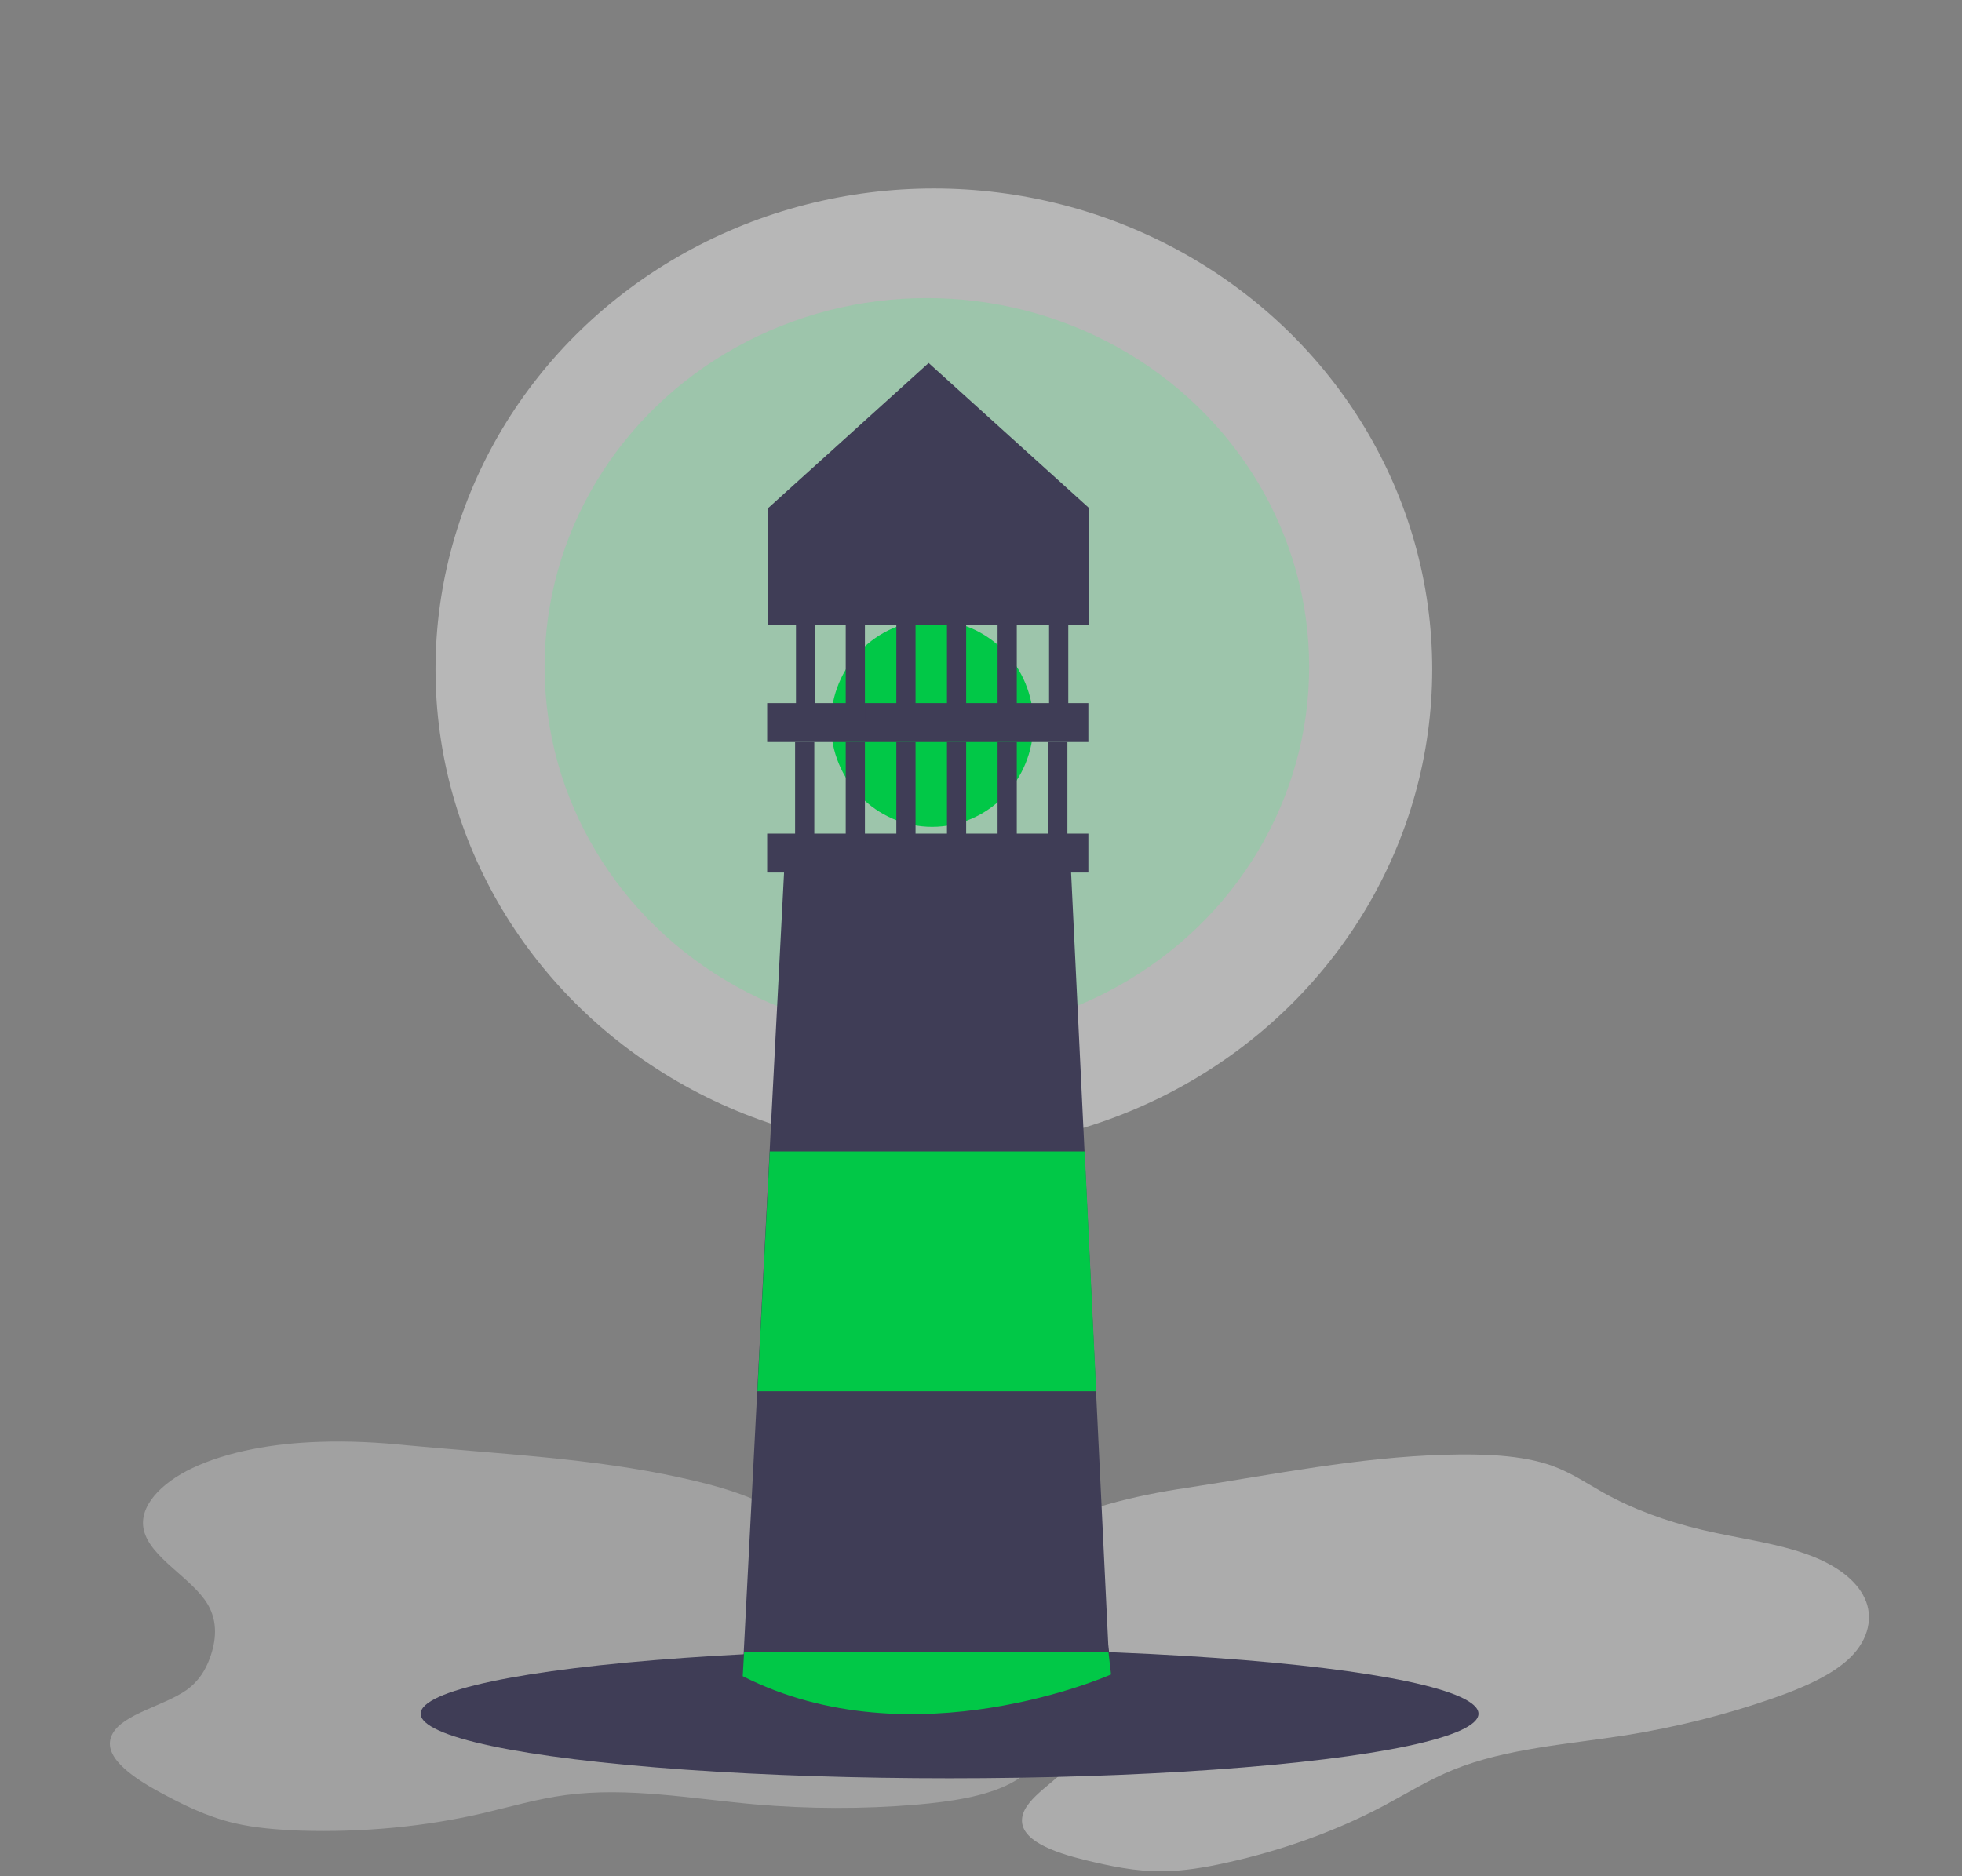
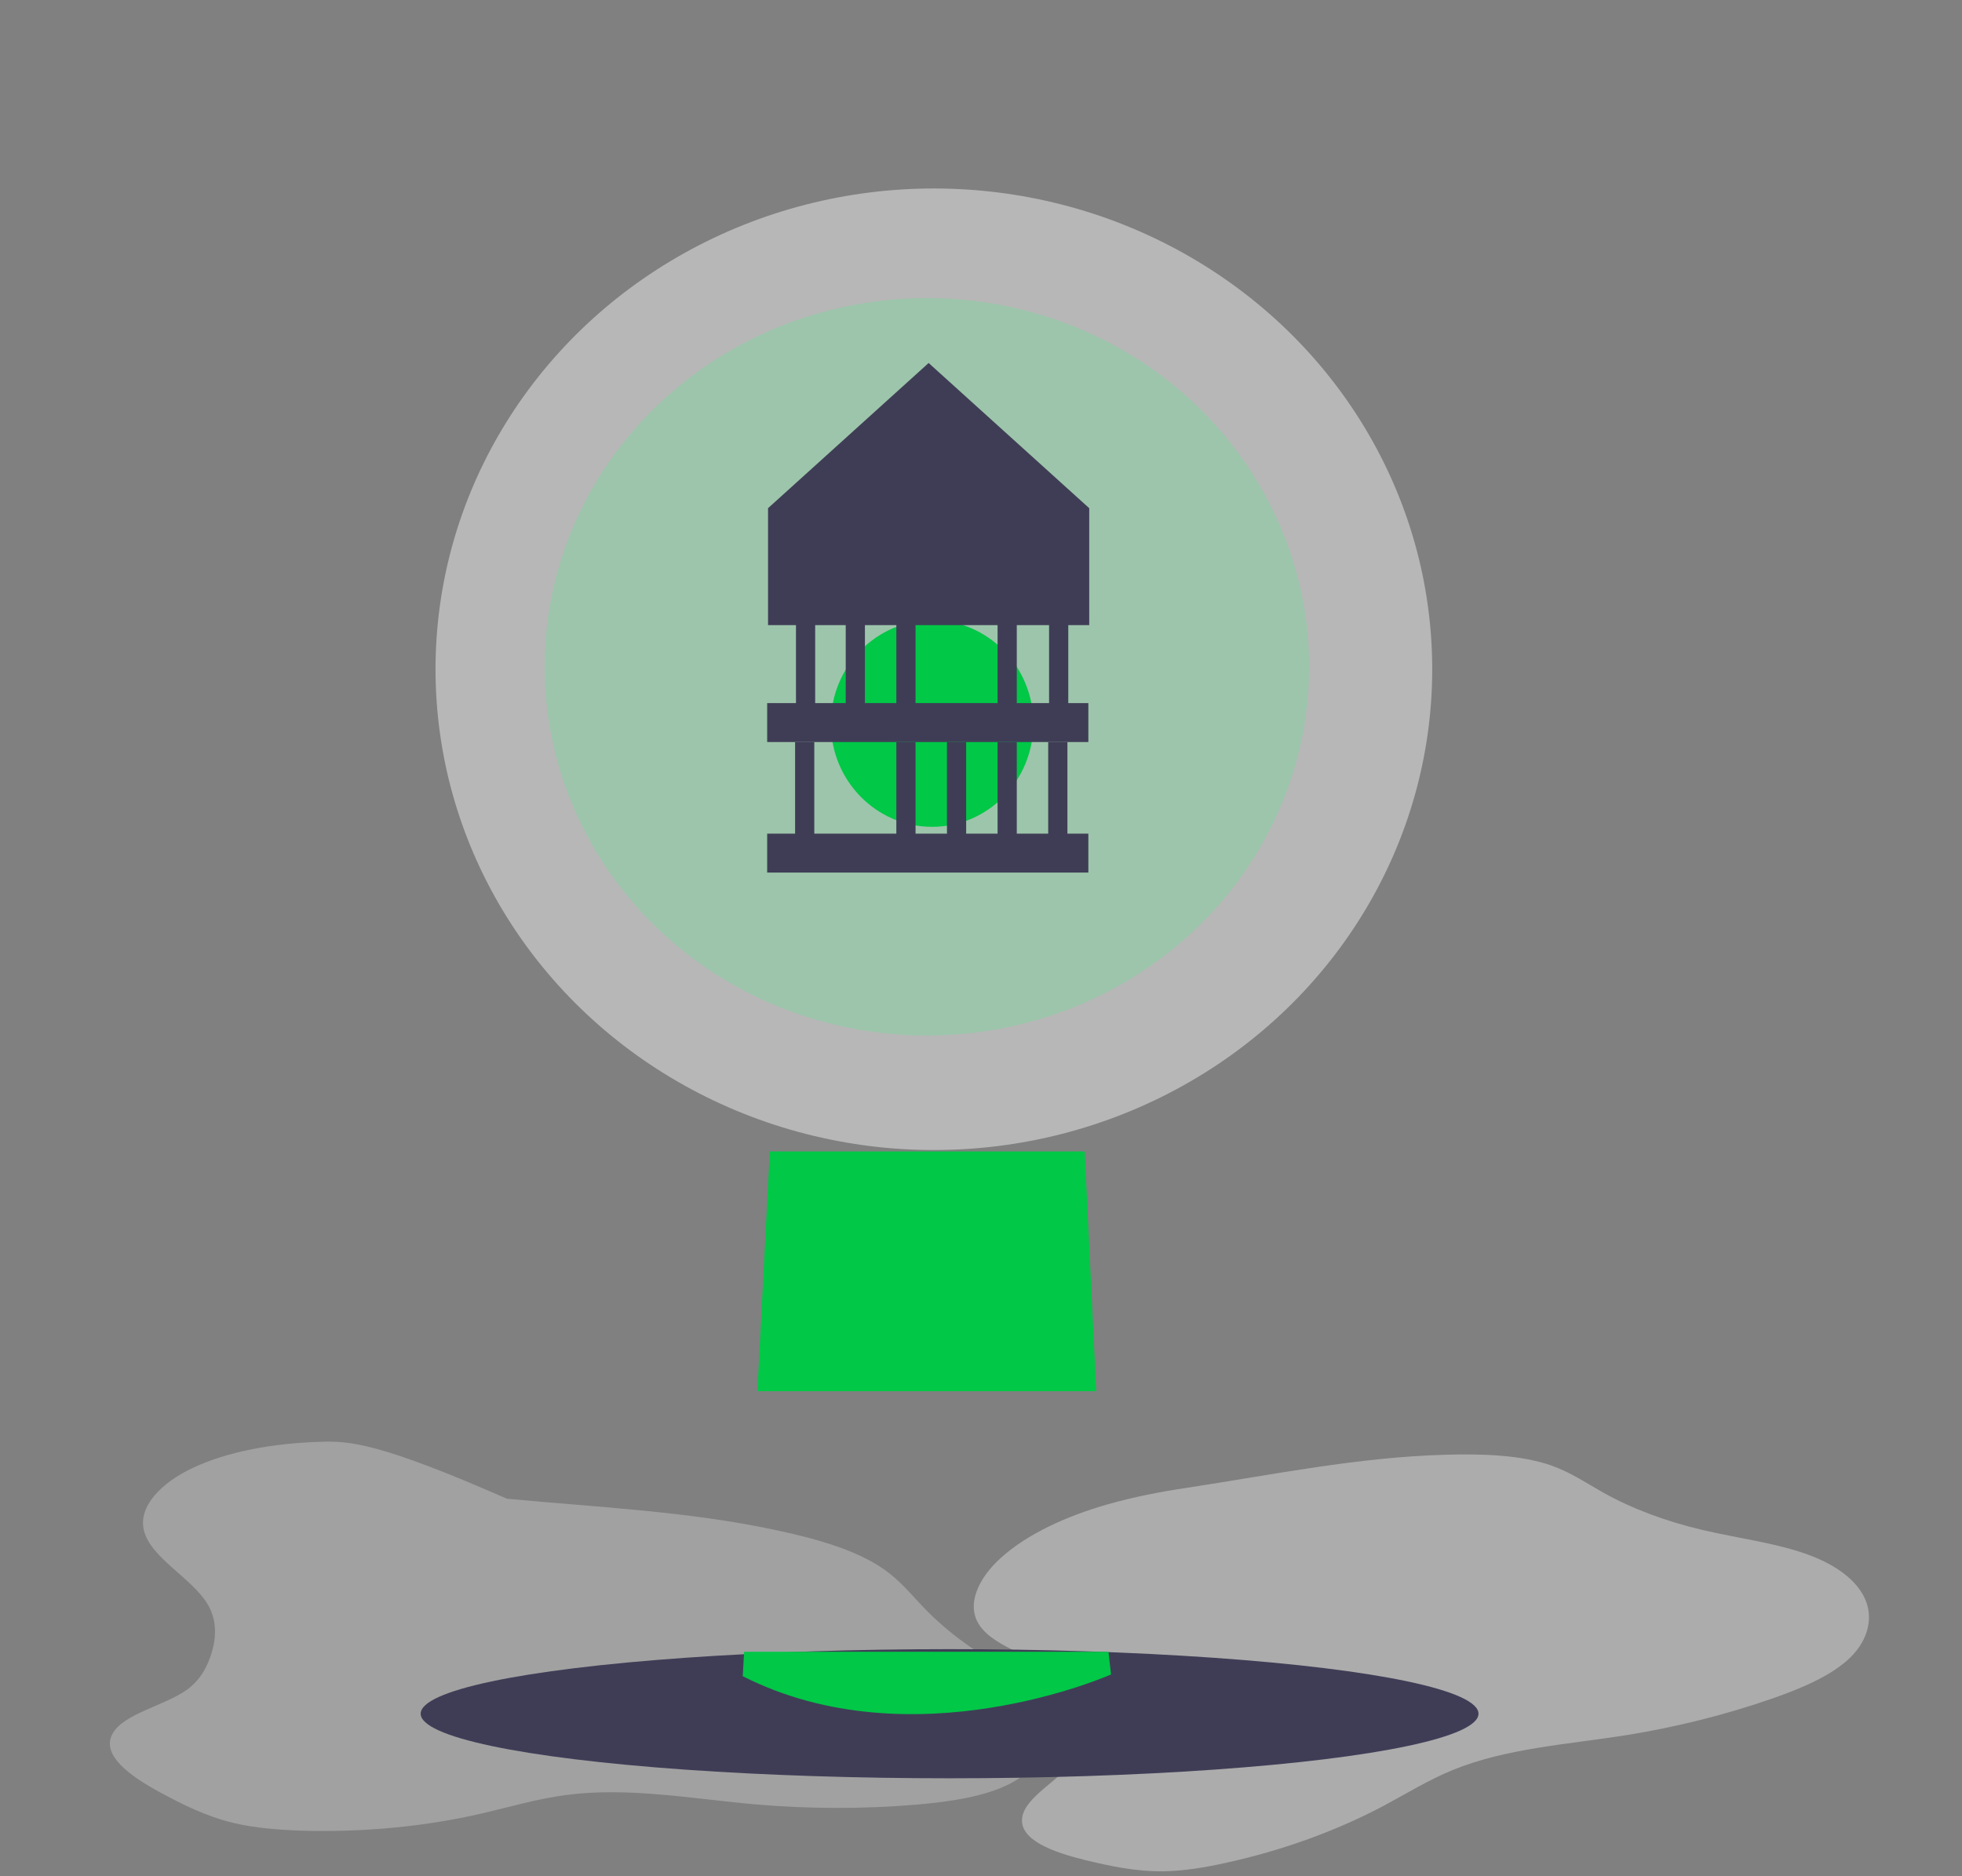
<svg xmlns="http://www.w3.org/2000/svg" version="1.1" id="bd4103a6-87b0-4a08-8ab5-5811762a7009" x="0px" y="0px" viewBox="0 0 1124 1075" style="enable-background:new 0 0 1124 1075;" xml:space="preserve">
  <rect x="0" y="0" width="1124" height="1075" fill="#808080" stroke="none" />
  <style type="text/css">
	.st0{opacity:0.35;fill:#01C847;enable-background:new    ;}
	.st1{opacity:0.43;fill:#FFFFFF;enable-background:new    ;}
	.st2{opacity:0.26;fill:#FFFFFF;enable-background:new    ;}
	.st3{opacity:0.35;fill:#FFFFFF;enable-background:new    ;}
	.st4{fill:#3F3D56;}
	.st5{fill:#01C847;}
	.st6{fill:none;stroke:#2F2E41;stroke-miterlimit:10;}
</style>
  <ellipse class="st0" cx="531" cy="382.1" rx="219" ry="211.3" />
  <ellipse class="st1" cx="535" cy="383.5" rx="285.5" ry="275.5" />
-   <path class="st2" d="M183.2,826.2c-26.2,0.8-52.7,5.4-73.1,15.1c-17.9,8.5-30.9,22-27.7,35.5c3.7,15.9,27.8,27.5,36.7,42.7  c5.7,9.8,4.8,20.6,1.1,30.7c-2.4,6.5-6.1,13-13.3,18.2c-12.9,9.1-36.1,13.6-42.4,25c-6.9,12.4,10.4,24.5,26.7,33.4  c13,7,26.6,14,43,17.9c12,2.8,25,3.8,37.8,4.3c35.5,1.1,71.1-2.2,104.3-9.9c15.9-3.7,31.3-8.3,47.9-10.5c35.5-4.7,72,2.1,107.9,5.3  c30.8,2.7,62.1,2.8,93,0.2c19.4-1.7,39.5-4.6,54.1-12.3c14.8-7.9,22.2-20,21.4-31.7c-0.8-11.8-9.2-23.1-21.6-32.3  c-16-11.9-38-20.4-57.1-30.6c-19.5-10.3-36.1-22.5-49.1-35.9c-7.5-7.7-13.9-16-23.7-22.8c-15.2-10.6-37.2-17-59.3-21.8  c-50.8-11.2-103.5-13.5-156.5-18.5C216.8,826.5,200,825.6,183.2,826.2z" />
+   <path class="st2" d="M183.2,826.2c-26.2,0.8-52.7,5.4-73.1,15.1c-17.9,8.5-30.9,22-27.7,35.5c3.7,15.9,27.8,27.5,36.7,42.7  c5.7,9.8,4.8,20.6,1.1,30.7c-2.4,6.5-6.1,13-13.3,18.2c-12.9,9.1-36.1,13.6-42.4,25c-6.9,12.4,10.4,24.5,26.7,33.4  c13,7,26.6,14,43,17.9c12,2.8,25,3.8,37.8,4.3c35.5,1.1,71.1-2.2,104.3-9.9c15.9-3.7,31.3-8.3,47.9-10.5c35.5-4.7,72,2.1,107.9,5.3  c30.8,2.7,62.1,2.8,93,0.2c19.4-1.7,39.5-4.6,54.1-12.3c14.8-7.9,22.2-20,21.4-31.7c-0.8-11.8-9.2-23.1-21.6-32.3  c-19.5-10.3-36.1-22.5-49.1-35.9c-7.5-7.7-13.9-16-23.7-22.8c-15.2-10.6-37.2-17-59.3-21.8  c-50.8-11.2-103.5-13.5-156.5-18.5C216.8,826.5,200,825.6,183.2,826.2z" />
  <path class="st3" d="M634.3,862.1c-23.4,6.7-45.7,16.9-60.7,30.4c-13.2,11.8-20.2,27.1-12.6,38.6c8.9,13.6,34.7,18.7,48,30.5  c8.6,7.6,11.5,17.6,11.7,27.7c0.1,6.5-1,13.2-5.6,19.6c-8.4,11.4-27.8,20.8-29.5,32.6c-1.9,12.9,18,19.9,35.8,24.3  c14.2,3.4,28.9,6.7,45.1,6.5c11.8-0.2,23.9-2.2,35.6-4.8c32.4-7.1,63.4-18.3,90.7-32.8c13.1-7,25.4-14.7,39.6-20.5  c30.4-12.4,65.7-14.6,99.2-19.9c28.7-4.6,57-11.7,84-21.1c16.9-5.9,34-13.2,44.5-23.5c10.6-10.5,13.1-23.3,8.2-33.8  c-4.8-10.5-16.4-18.9-30.8-24.4c-18.6-7.2-41.4-9.9-62.2-14.8c-21.2-5-40.4-12.2-56.8-21.4c-9.5-5.3-18.1-11.3-29.4-15.4  c-17.4-6.2-39.5-6.9-61.1-6.3c-49.8,1.4-98.1,11.3-147.7,18.9C664.8,854.8,649.3,857.8,634.3,862.1z" />
  <title>light_the_fire</title>
  <ellipse class="st4" cx="544" cy="982" rx="303" ry="37" />
  <ellipse class="st5" cx="534" cy="414.6" rx="58" ry="59.2" />
-   <path class="st4" d="M636.5,956.9c0,0-123.5,55.3-211,1.1l0.8-15.6l7.5-145.2l7.1-137.4l8.5-164.2h164l7.9,164.2l6.6,137.4l7,145.2  L636.5,956.9z" />
  <path class="st6" d="M425.5,495.6" />
  <path class="st5" d="M636.5,959.5c0,0-113.5,50.5-211,1l0.8-14H635L636.5,959.5z" />
  <polygon class="st5" points="628,797.2 433.9,797.2 441,659.8 621.4,659.8 " />
  <rect x="439.5" y="477.7" class="st4" width="184" height="22.3" />
  <rect x="439.5" y="402.9" class="st4" width="184" height="22.3" />
  <rect x="455.5" y="425.2" class="st4" width="11" height="58.1" />
-   <rect x="484.5" y="425.2" class="st4" width="11" height="58.1" />
  <rect x="513.5" y="425.2" class="st4" width="11" height="58.1" />
  <rect x="542.5" y="425.2" class="st4" width="11" height="58.1" />
  <rect x="571.5" y="425.2" class="st4" width="11" height="58.1" />
  <rect x="484.5" y="336.4" class="st4" width="11" height="76.5" />
  <rect x="513.5" y="336.4" class="st4" width="11" height="76.5" />
-   <rect x="542.5" y="336.4" class="st4" width="11" height="76.5" />
  <rect x="571.5" y="336.4" class="st4" width="11" height="76.5" />
  <rect x="600.5" y="425.2" class="st4" width="11" height="58.1" />
  <rect x="456" y="345.4" class="st4" width="11" height="68.1" />
  <rect x="601" y="345.4" class="st4" width="11" height="68.1" />
  <polygon class="st4" points="624,358.2 440,358.2 440,291.2 532,208 624,291.2 " />
</svg>